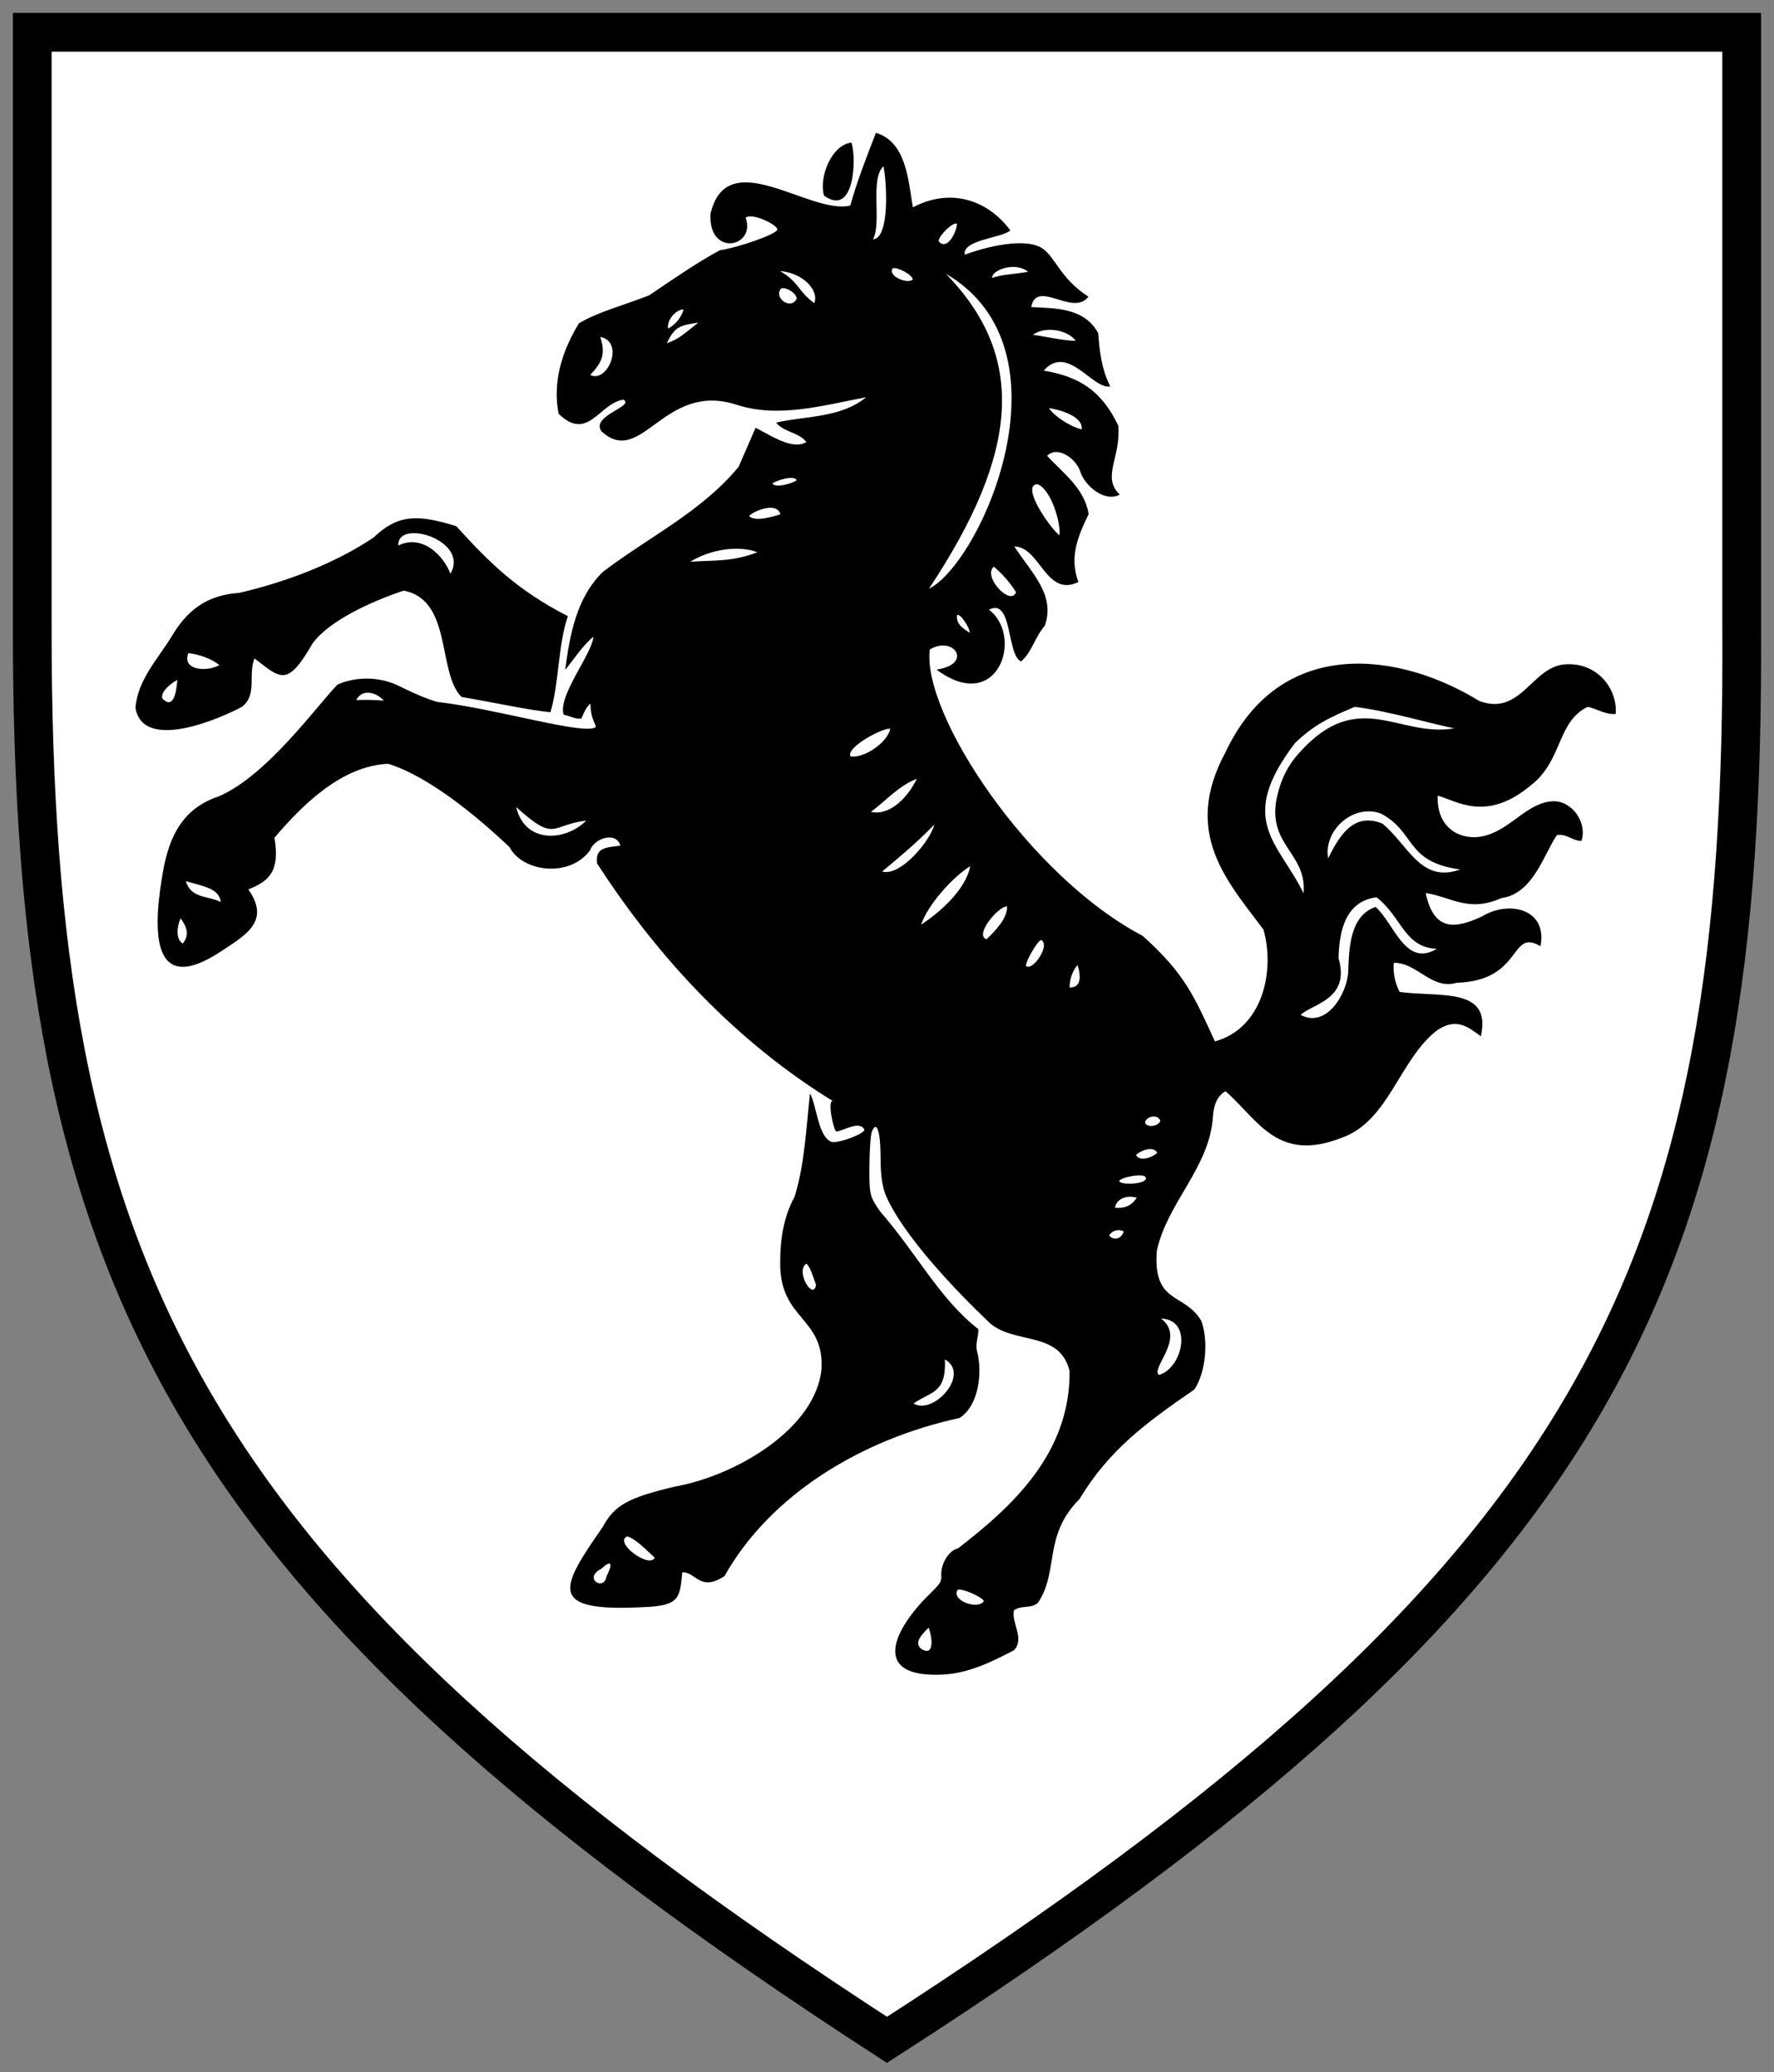
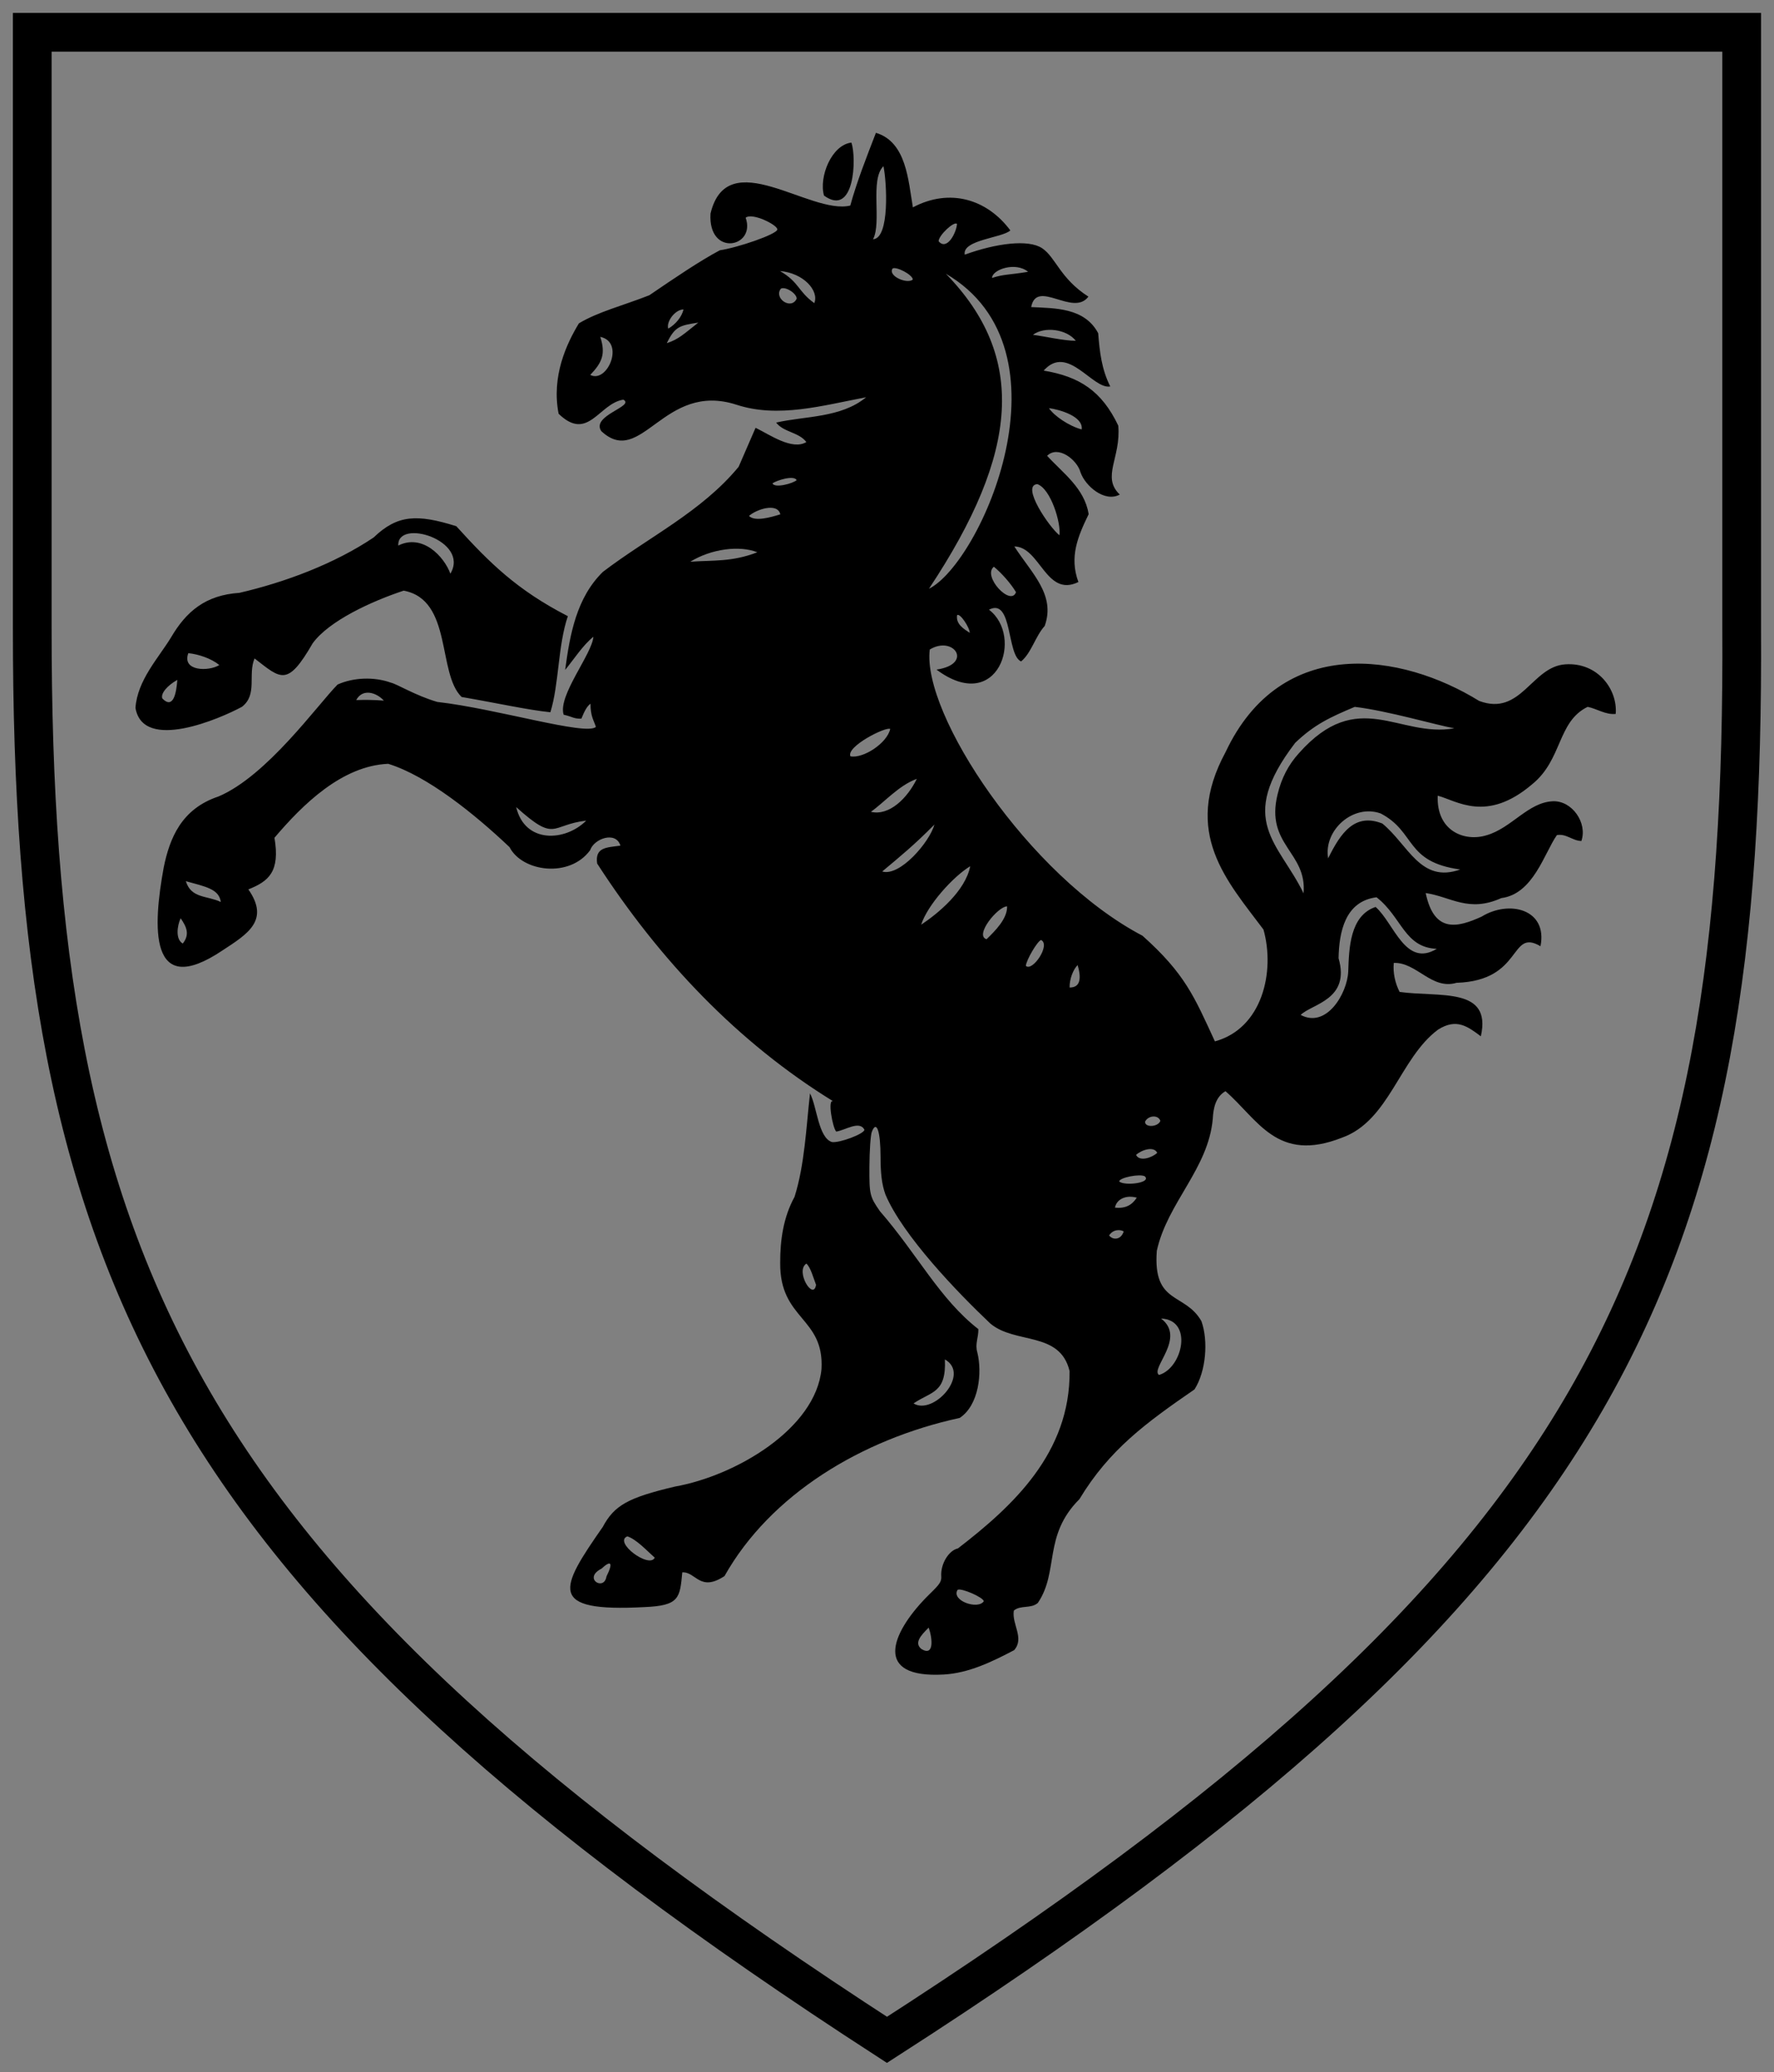
<svg xmlns="http://www.w3.org/2000/svg" xmlns:ns1="http://sodipodi.sourceforge.net/DTD/sodipodi-0.dtd" xmlns:ns2="http://www.inkscape.org/namespaces/inkscape" width="550" height="642" id="svg2" ns1:version="0.32" ns2:version="0.46" version="1.0" ns1:docname="Wappen_des_Kreises_Herford.svg" ns2:output_extension="org.inkscape.output.svg.inkscape">
  <rect width="100%" height="100%" fill="#808080" stroke="none" />
  <defs id="defs4">
    <ns2:perspective ns1:type="inkscape:persp3d" ns2:vp_x="0 : 526.18109 : 1" ns2:vp_y="0 : 1000 : 0" ns2:vp_z="744.09448 : 526.18109 : 1" ns2:persp3d-origin="372.04724 : 350.78739 : 1" id="perspective10" />
    <ns2:perspective id="perspective2447" ns2:persp3d-origin="372.04724 : 350.78739 : 1" ns2:vp_z="744.09448 : 526.18109 : 1" ns2:vp_y="0 : 1000 : 0" ns2:vp_x="0 : 526.18109 : 1" ns1:type="inkscape:persp3d" />
    <ns2:perspective id="perspective2499" ns2:persp3d-origin="372.04724 : 350.78739 : 1" ns2:vp_z="744.09448 : 526.18109 : 1" ns2:vp_y="0 : 1000 : 0" ns2:vp_x="0 : 526.18109 : 1" ns1:type="inkscape:persp3d" />
    <ns2:perspective id="perspective2567" ns2:persp3d-origin="372.04724 : 350.78739 : 1" ns2:vp_z="744.09448 : 526.18109 : 1" ns2:vp_y="0 : 1000 : 0" ns2:vp_x="0 : 526.18109 : 1" ns1:type="inkscape:persp3d" />
    <ns2:perspective id="perspective2585" ns2:persp3d-origin="372.04724 : 350.78739 : 1" ns2:vp_z="744.09448 : 526.18109 : 1" ns2:vp_y="0 : 1000 : 0" ns2:vp_x="0 : 526.18109 : 1" ns1:type="inkscape:persp3d" />
  </defs>
  <ns1:namedview id="base" pagecolor="#ffffff" bordercolor="#666666" borderopacity="1.0" ns2:pageopacity="0.0" ns2:pageshadow="2" ns2:zoom="1" ns2:cx="383.57363" ns2:cy="369.91174" ns2:document-units="px" ns2:current-layer="layer1" showgrid="false" ns2:window-width="871" ns2:window-height="700" ns2:window-x="125" ns2:window-y="-3" showguides="true" ns2:guide-bbox="true" />
  <g ns2:label="Ebene 1" ns2:groupmode="layer" id="layer1" transform="translate(0,-410.362)">
-     <path style="opacity:1;fill:#ffffff;fill-opacity:1;stroke:none;stroke-width:12;stroke-miterlimit:4;stroke-dasharray:none;stroke-opacity:1" d="M 10,604.794 L 10,420.362 L 539.98,420.362 L 539.98,604.794 C 541.07,803.487 498.431,898.745 274.99,1042.362 C 54.92,899.885 9.852,803.051 10,604.794 z" id="feld" ns1:nodetypes="cccccc" />
    <path style="opacity:1;fill:#000000;fill-opacity:1" d="M 287.128,905.329 C 290.658,901.799 291.964,900.823 291.823,898.781 C 291.558,894.947 294.132,890.716 296.999,890.097 C 314.034,876.979 331.841,860.517 331.61,835.16 C 328.605,822.678 314.737,826.941 307.018,820.411 C 296.791,810.747 279.847,793.114 274.505,780.42 C 273.376,777.299 273,773.773 273,768.799 C 273,760.808 271.752,757.24 270.289,761.049 C 269.906,762.046 269.572,766.912 269.546,771.862 C 269.502,780.457 269.649,781.077 272.809,785.628 C 284.456,799.011 291.325,812.846 303.325,822.161 C 303.386,824.716 302.229,826.75 303,829.362 C 304.558,835.606 303.531,845.71 297.545,849.672 C 267.096,856.279 238.846,873.409 224.615,898.676 C 216.916,903.725 215.785,897.287 211.532,897.52 C 210.781,905.499 210.647,907.84 199.753,908.285 C 169.445,909.893 173.575,902.533 186.883,883.437 C 190.478,876.743 194.711,874.379 209.265,870.941 C 228.008,867.619 252.92,853.067 254.693,834.522 C 255.571,818.363 241.728,819.349 241.887,801.637 C 241.852,794.583 242.89,787.433 246.328,781.201 C 249.478,771.262 249.957,759.546 251.131,749.112 C 253.295,753.205 253.688,762.819 257.919,764.2 C 260.315,764.543 268,761.628 268,760.377 C 266.487,757.415 261.999,760.566 259.259,760.955 C 258.152,759.847 256.461,750.676 258.319,751.568 C 228.791,733.396 204.495,707.834 185.138,677.905 C 184.419,672.852 188.01,672.95 192.352,672.365 C 190.954,667.756 184.151,670.182 182.969,673.767 C 176.563,682.527 161.875,680.455 157.981,672.836 C 147.25,662.655 132.49,650.738 120.355,647.011 C 106.002,647.625 93.844,659.622 85.094,669.922 C 86.876,680.456 83.309,683.408 77,685.918 C 83.718,695.529 76.722,699.766 69,704.813 C 45.972,720.274 47.421,697.305 50.773,679.044 C 52.601,670.172 56.168,660.973 67.763,657.125 C 82.756,650.758 98.367,628.856 104.657,622.453 C 109.459,620.277 115.936,619.964 121.209,621.876 C 123.1,622.293 128.787,625.855 135.558,627.835 C 153.927,629.916 181.764,638.409 184.751,635.569 C 184.05,633.424 183.087,632.328 183.074,628.388 C 182.056,629.118 181.265,630.498 180.24,633.025 C 177.715,633.052 177.705,632.476 174.75,631.794 C 172.878,625.905 183.603,612.98 183.965,607.655 C 180.742,610.223 177.891,614.669 175.22,617.915 C 176.695,606.93 178.714,595.573 186.907,587.55 C 201.123,576.713 217.44,568.979 229,554.993 L 234.257,542.9 C 238.642,545.044 245.605,549.973 250,547.327 C 247.705,544.244 242.902,544.299 240.634,541.286 C 249.62,539.224 260.729,539.885 268.53,533.442 C 254.994,536.003 241.341,539.986 228.389,535.773 C 205.684,528.388 198.93,555.54 186.42,543.937 C 183.162,539.07 196.975,536.246 193.265,534.185 C 185.703,535.317 182.32,547.41 173.185,538.549 C 170.941,526.952 175.608,516.946 179.481,510.544 C 185.463,506.952 193.085,505.07 201.306,501.842 C 209.141,496.505 216.934,491.211 223.193,487.893 C 228.354,487.185 241,482.938 241,481.438 C 241,480.006 233.172,476.138 231.178,477.817 C 234.469,487.102 219.469,490.073 220.283,476.537 C 225.504,454.732 251.14,477.068 263.62,474.051 C 265.59,466.835 268.649,459.056 271.566,451.515 C 281.046,454.348 281.585,466.316 283.027,474.609 C 294.445,468.557 306.019,472.048 313.24,481.75 C 310.77,484.084 298.245,484.652 299.105,489.264 C 308.836,485.728 318.835,484.443 323.079,487.261 C 327.322,490.078 328.639,496.643 337.445,502.265 C 332.688,508.633 321.385,496.649 319.696,505.506 C 327.1,505.875 336.265,505.661 340.477,513.603 C 340.935,519.466 341.545,524.782 344.218,530.102 C 338.68,531.078 331.039,516.755 323.575,525.187 C 334.612,527.018 341.573,531.449 346.699,542.238 C 347.601,552.153 341.398,558.124 347.169,563.593 C 342.488,566.124 336.483,560.957 335,556.711 C 333.919,552.739 328.013,548.23 324.644,551.583 C 329.612,557.025 336.191,561.556 337.527,569.653 C 334.146,576.605 331.48,582.895 334.337,590.692 C 324.256,595.582 322.502,579.764 314.47,579.664 C 319.928,588.087 327.324,594.643 323.894,604.305 C 321.047,607.402 319.732,612.719 316.575,615.287 C 312.048,613.386 314.006,595.424 306.617,599.26 C 317.52,607.548 309.368,631.974 290.345,617.824 C 301.898,616.125 295.668,607.092 288.259,611.6 C 285.774,631.538 318.903,681.77 354.218,700.282 C 367.416,712.077 370.261,719.13 376.66,733.008 C 391.322,729.028 395.406,711.457 391.72,698.362 C 380.539,683.416 366.385,668.441 379.981,643.362 C 397.207,606.808 434.522,612.658 458.583,627.529 C 471.638,632.416 474.856,616.823 485.34,616.189 C 495.332,615.524 501.541,623.932 500.927,631.548 C 497.756,631.874 495.075,629.924 492.222,629.362 C 482.772,633.979 484.468,645.664 475.049,653.323 C 460.862,665.424 451.633,658.431 445.741,656.887 C 445.285,667.795 453.969,671.222 460.766,669.186 C 468.624,666.974 473.711,658.947 481.438,658.614 C 487.386,658.365 492.225,665.31 490.28,670.925 C 487.496,670.856 485.567,668.555 482.685,669.101 C 478.778,674.684 475.38,687.356 465.454,688.614 C 455.284,693.19 449.846,688.209 442.01,687.048 C 444.651,699.644 451.93,697.719 459.34,694.362 C 467.898,689.099 479.887,692.033 477.603,703.526 C 467.887,697.821 472.33,714.205 451.576,714.862 C 443.811,717.149 439.254,708.465 432.12,708.694 C 431.819,711.734 432.534,714.968 433.924,717.686 C 446.235,719.418 462.595,715.983 459.112,731.429 C 454.984,728.358 451.555,725.758 445.848,729.362 C 433.901,738.234 430.763,757.652 416,762.866 C 395.893,770.76 390.045,757.202 379.94,748.444 C 376.887,750.177 376.158,753.719 376,757.003 C 374.634,772.471 361.935,782.971 358.653,797.862 C 357.366,814.669 367.333,810.701 372.473,819.682 C 374.674,825.802 373.897,835.271 370.335,840.837 C 355.189,851.271 343.934,859.49 334.655,874.845 C 323.308,886.179 328.407,897.211 321.768,906.988 C 319.622,908.865 316.475,907.582 314.322,909.349 C 313.625,913.566 317.699,917.875 314.424,921.619 C 307.629,925.186 300.337,928.753 292.545,929.174 C 270.762,930.377 276.154,916.623 287.128,905.329 z M 287.927,914.639 C 285.402,917.114 283.366,919.418 285.674,921.273 C 289.69,923.696 289.094,917.945 287.927,914.639 z M 305,906.488 C 305,905.319 297.987,902.252 296.879,902.937 C 294.837,906.295 303.175,909.184 305,906.488 z M 188.025,898.797 C 190.367,894.109 189.153,893.869 186.5,896.362 C 180.569,899.374 187.316,903.505 188.025,898.797 z M 203,892.976 C 200.723,890.979 197.347,887.283 194.5,886.362 C 190.084,888.114 201.283,896.473 203,892.976 z M 292.943,831.539 C 293.436,842.108 288.681,841.429 283.226,845.184 C 289.378,848.97 301.013,836.106 292.943,831.539 z M 359.97,818.881 C 367.868,824.879 356.531,834.363 359.326,836.362 C 366.677,834.229 369.995,819.26 359.97,818.881 z M 253,808.421 C 252.218,806.421 251.306,802.94 250,801.862 C 246.436,804.206 252.223,813.579 253,808.421 z M 343.858,793.13 C 345.062,794.677 347.545,794.539 348.392,791.887 C 347.493,791.334 345.227,791.045 343.858,793.13 z M 352.447,781.432 C 348.885,780.47 346.139,782.036 345.672,784.52 C 349.024,784.893 351.019,783.623 352.447,781.432 z M 354.951,774.832 C 353.488,773.928 347,775.213 347,776.407 C 348.5,777.867 357.083,776.907 354.951,774.832 z M 358.78,767.541 C 357.733,765.337 353.823,766.67 352.22,768.184 C 353.267,770.387 357.177,769.055 358.78,767.541 z M 359.755,757.612 C 359,755.576 355.815,756.027 355,757.932 C 355,759.812 359.122,759.535 359.755,757.612 z M 418,711.349 C 418.242,704.256 418.474,694.038 426.482,691.362 C 432.196,696.34 435.665,710.248 445.45,704.336 C 435.358,703.899 434.683,694.545 426.776,688.362 C 417.014,689.593 415.159,699.103 415,707.246 C 418.714,720.131 406.749,721.359 403.252,724.812 C 411.246,729.086 417.698,718.19 418,711.349 z M 334.102,709.362 C 332.681,710.776 331.543,713.816 331.619,716.32 C 335.134,716.35 335.225,713.165 334.102,709.362 z M 322.75,701.601 C 321.607,701.973 318.161,707.842 318.048,709.612 C 320.096,711.535 325.851,703.021 322.75,701.601 z M 56,694.862 C 54.881,697.304 54.382,701.411 56.667,702.696 C 58.966,699.811 57.771,697.422 56,694.862 z M 312.233,691.174 C 309.327,691.221 301.999,700.216 305.867,701.362 C 308.485,698.81 312.343,695.021 312.233,691.174 z M 300.8,678.738 C 295.416,682.005 287.496,690.852 285.593,696.862 C 290.742,693.435 299.284,686.463 300.8,678.738 z M 57.616,683.373 C 59.281,688.78 64.169,687.79 68.457,689.814 C 67.927,685.748 63.561,685.037 57.616,683.373 z M 396.083,656.515 C 397.298,651.451 399.453,647.315 402.69,643.742 C 421.131,622.994 433.672,639.049 450.884,636.009 C 445.275,635.016 430.169,630.563 420.018,629.368 C 412.342,632.592 407.499,634.833 401.555,640.51 C 383.054,664.673 396.566,671.439 404.149,687.146 C 405.281,674.314 392.246,672.199 396.083,656.515 z M 289.707,665.827 C 283.47,672.141 279.046,675.749 273.507,680.373 C 278.988,682.03 288.196,671.282 289.707,665.827 z M 452.71,679.749 C 435.555,677.419 439.027,668.118 428.076,662.4 C 419.537,659.315 410.261,667.605 411.771,676.3 C 415.631,668.434 420.027,662.122 428.57,665.514 C 436.582,672.056 440.421,684.17 452.71,679.749 z M 181.75,664.612 C 170.551,665.919 172.458,671.564 160.034,660.416 C 162.718,671.798 175.241,671.125 181.75,664.612 z M 284.25,651.666 C 278.605,653.73 274.184,658.936 270,661.881 C 275.703,663.252 281.345,657.627 284.25,651.666 z M 276,636.214 C 274.662,635.405 262.229,641.68 263.667,644.696 C 267.616,645.446 275.023,640.634 276,636.214 z M 119,627.431 C 116.806,624.968 112.451,623.5 110.437,627.26 C 112.989,627.183 115.464,627.165 119,627.431 z M 300.646,606.431 C 300.646,604.777 297.571,600.124 296.721,600.975 C 296.314,603.807 298.905,605.252 300.646,606.431 z M 315,593.831 C 313.363,591.121 310.682,588.071 308.143,585.945 C 304.447,588.834 313.367,598.393 315,593.831 z M 293.236,495.164 C 318.234,520.823 316.181,550.377 288,592.778 C 304.091,584.802 333.715,518.805 293.236,495.164 z M 234.8,581.472 C 229.268,579.277 220.502,580.408 214.008,584.401 C 221.258,583.885 226.935,584.506 234.8,581.472 z M 328.47,576.203 C 328.98,572.398 325.792,561.821 321.617,560.362 C 316.394,560.7 325.374,573.819 328.47,576.203 z M 241.933,569.717 C 241.019,565.881 234.25,568.302 232.214,570.219 C 234.067,572.096 239.119,570.578 241.933,569.717 z M 247,559.112 C 246.137,557.467 240.683,559.237 239.5,560.112 C 240.117,561.722 245.912,560.15 247,559.112 z M 325.214,536.817 C 326.729,539.146 331.417,542.38 335.354,543.408 C 335.938,539.39 328.565,537.249 325.214,536.817 z M 186.104,514.734 C 187.802,519.985 186.728,522.638 183,526.517 C 188.285,529.281 193.837,516.323 186.104,514.734 z M 216.499,510.311 C 210.848,511.2 209.28,511.421 206.731,516.688 C 210.419,515.481 211.985,513.864 216.499,510.311 z M 333.53,515.943 C 330.735,512.339 323.786,511.415 320.247,514.103 C 323.38,514.456 329.897,515.989 333.53,515.943 z M 211.916,506.238 C 209.295,506.246 206.495,510.035 207.178,512.185 C 209.416,510.876 211.33,508.656 211.916,506.238 z M 247,502.897 C 247,501.231 243.413,498.989 242.073,499.817 C 239.83,502.807 245.321,506.529 247,502.897 z M 252.456,504.279 C 254.009,500.435 249.118,494.94 241.816,494.335 C 247.792,497.774 247.398,500.653 252.456,504.279 z M 283,496.985 C 283,495.509 277.888,492.838 276.727,493.554 C 275.201,495.903 281.267,498.457 283,496.985 z M 318.741,494.574 C 314.852,491.349 307.594,493.896 307.568,496.473 C 311.279,495.268 312.795,495.566 318.741,494.574 z M 296.703,479.732 C 295.772,478.801 291,483.301 291,485.11 C 293.576,488.196 296.545,482.427 296.703,479.732 z M 273.903,461.847 C 269.629,465.986 273.442,479.277 270.668,484.488 C 275.895,484.275 274.945,466.789 273.903,461.847 z M 42,629.679 C 42.603,621.099 49.143,614.217 53,607.893 C 57.749,599.784 63.724,594.737 74.223,594.043 C 88.536,590.719 103.726,585.014 115.829,576.897 C 123.242,569.785 129.345,569.601 141.468,573.395 C 151.827,584.806 160.287,593.159 176.053,601.271 C 172.936,610.392 173.348,622.279 170.636,631.035 C 163.724,630.346 153.687,628.108 143.112,626.304 C 135.523,618.941 140.354,596.179 125.151,593.362 C 115.207,596.649 102.052,602.673 96.945,609.663 C 89.089,623.264 87.149,620.728 78.923,614.362 C 76.772,619.407 79.916,625.526 75.039,629.335 C 68.437,632.929 44.325,643.439 42,629.679 z M 54.977,621.006 C 51.938,622.717 49.721,625.193 50.33,626.779 C 53.758,630.262 54.697,624.961 54.977,621.006 z M 68,616.409 C 65.55,614.399 61.556,613.04 58.383,612.73 C 56.308,618.377 64.701,618.455 68,616.409 z M 139.631,588.106 C 145.764,577.795 123.069,570.843 123.48,579.386 C 130.977,575.654 137.666,582.729 139.631,588.106 z M 263.971,454.547 C 265.605,459.32 264.958,477.808 255.472,470.962 C 253.825,465.218 257.81,455.233 263.971,454.547 z" id="ross" ns1:nodetypes="csccccsssccccccccccccccccccccccccccccccccccccccccccsccccccsccccccccccccccccccccccccccccccccccccccccccccccccccccccccccccccccccccccccccccccccccccccccccccccccccccccccccccccccccccccccccccccccccccccccccccccccccccccccccccccccccccccccccccccccccccccccccccccccccccccccccccccccccccccccccccccccccc" />
    <path style="opacity:1;fill:none;stroke:#000000;stroke-width:12;stroke-miterlimit:4;stroke-dasharray:none;stroke-opacity:1" d="M 10,604.794 L 10,420.362 L 539.98,420.362 L 539.98,604.794 C 541.07,803.487 498.431,898.745 274.99,1042.362 C 54.92,899.885 9.852,803.051 10,604.794 z" id="schildrahmen" ns1:nodetypes="cccccc" />
  </g>
</svg>